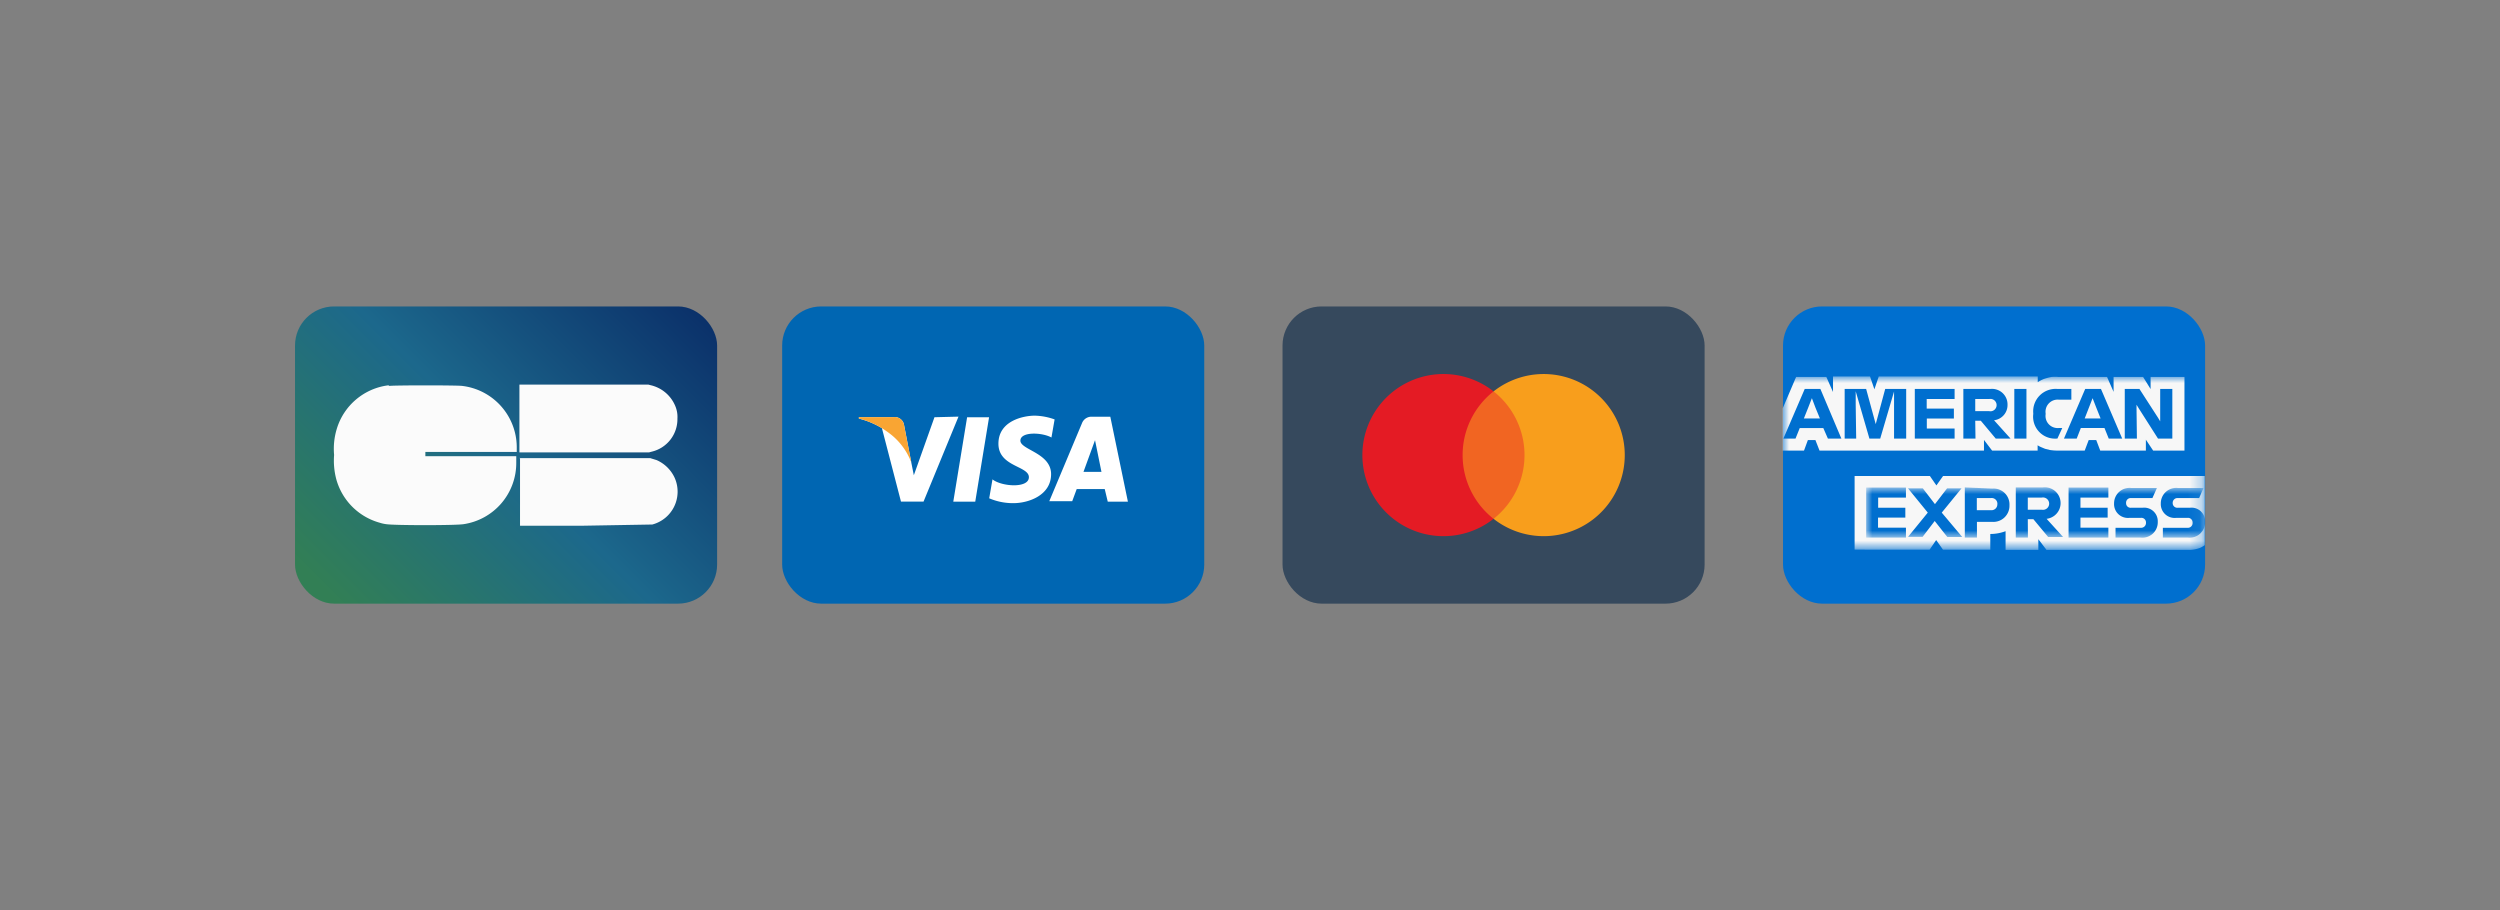
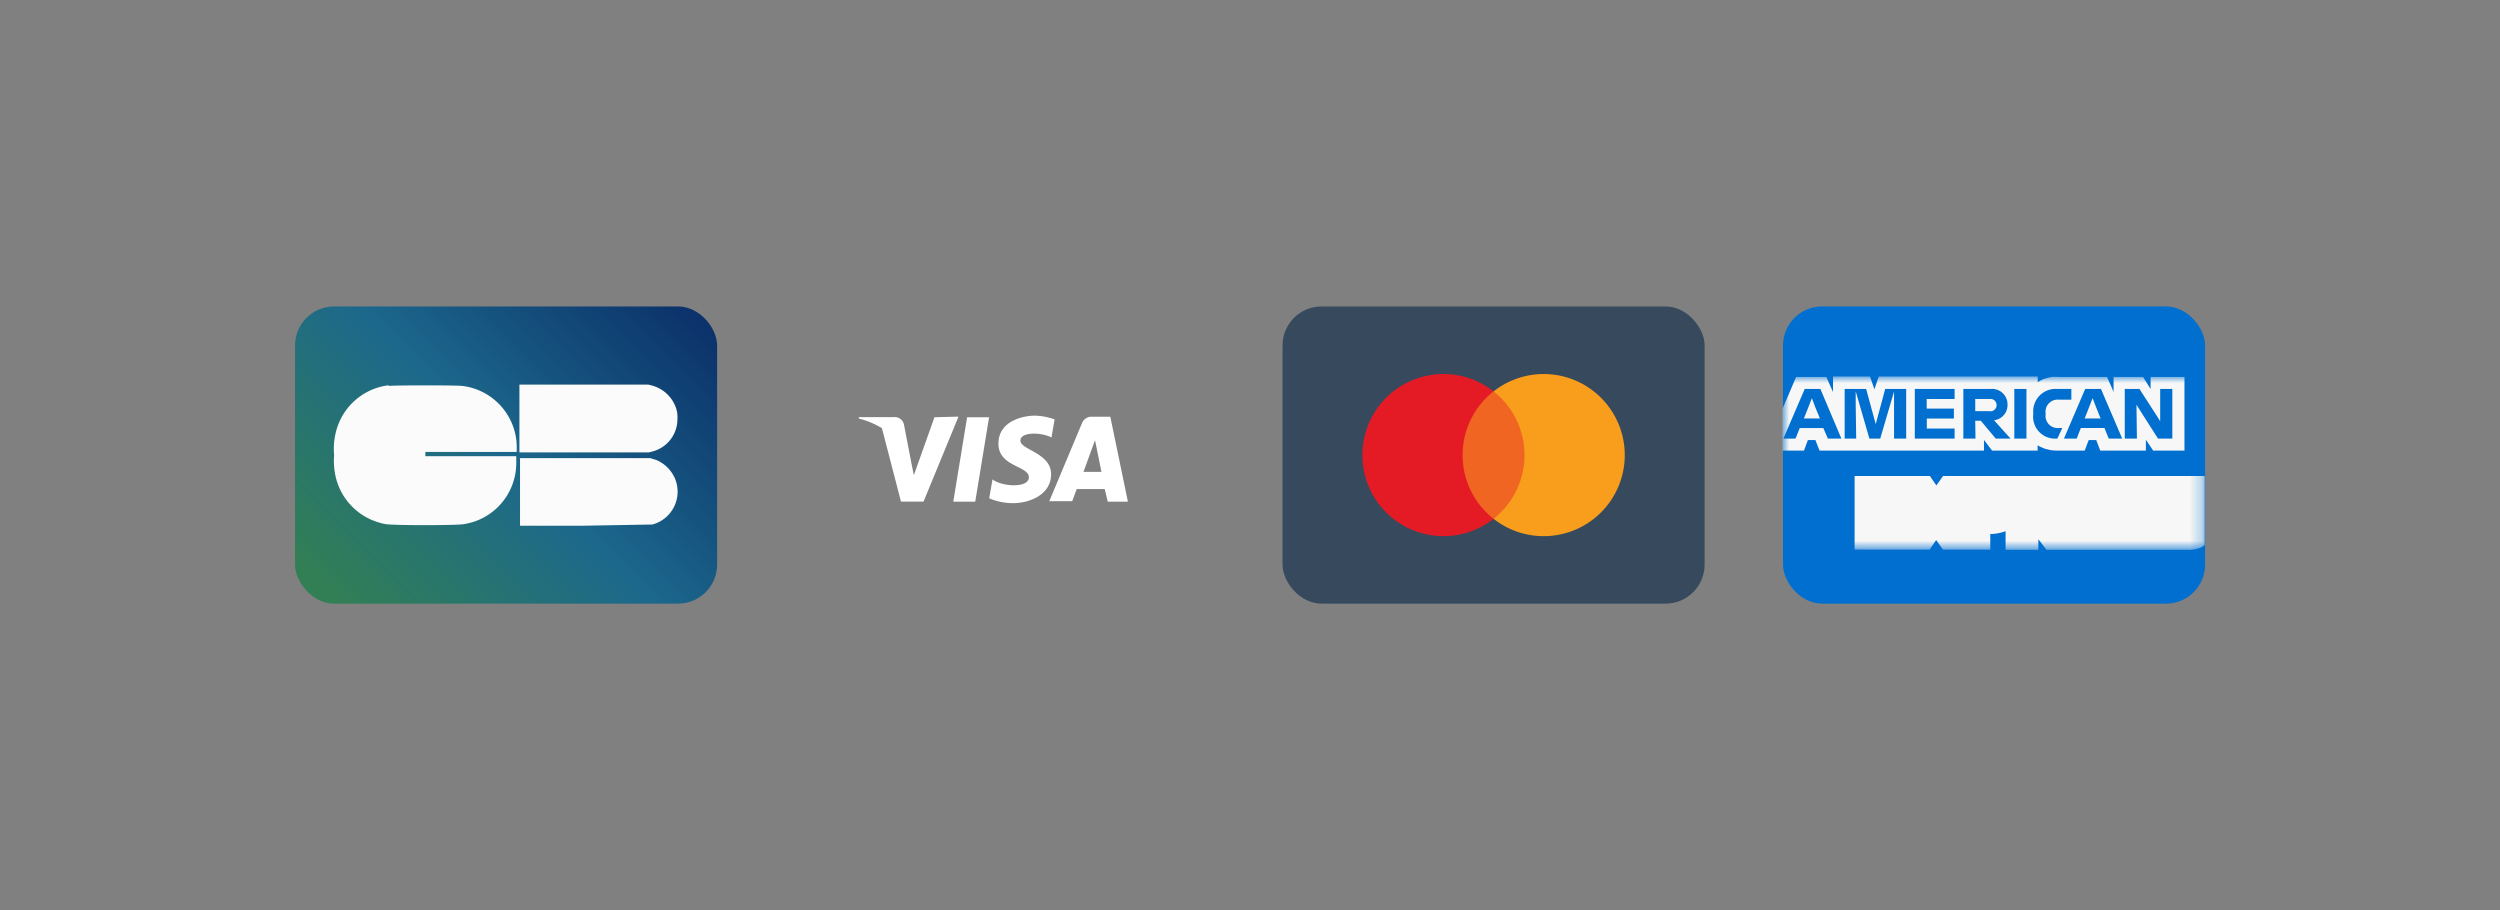
<svg xmlns="http://www.w3.org/2000/svg" viewBox="0 0 206 75">
  <rect x="0" y="0" width="206" height="75" fill="#808080" stroke="none" />
  <linearGradient id="A" gradientUnits="userSpaceOnUse" x1="27.82" x2="55.52" y1="51.38" y2="23.68">
    <stop offset=".03" stop-color="#327f55" />
    <stop offset=".5" stop-color="#1c688c" />
    <stop offset="1" stop-color="#0b316a" />
  </linearGradient>
  <mask id="B" height="14.23" maskUnits="userSpaceOnUse" width="34.76" x="146.92" y="31.06">
    <path d="M146.92 31.06v14.23h34.76V31.06z" fill="#fff" />
  </mask>
  <mask id="C" height="4.1" maskUnits="userSpaceOnUse" width="27.93" x="153.77" y="40.21">
-     <path d="m181.7 44.3v-4.09h-27.93v4.09z" fill="#fff" />
-   </mask>
+     </mask>
  <rect fill="url(#A)" height="24.49" rx="3.22" width="34.78" x="24.31" y="25.25" />
  <path d="M42.8 31.68v2.81 2.79h10.67l.22-.06a2.75 2.75 0 0 0 2.13-2.73 2.31 2.31 0 0 0-.21-1.11 2.89 2.89 0 0 0-2-1.64l-.19-.05H42.8m-10.8.06a5.1 5.1 0 0 0-4.25 3.59 5.65 5.65 0 0 0-.22 2.15 6 6 0 0 0 .18 2 5.13 5.13 0 0 0 3.57 3.58 3 3 0 0 0 .53.12c.65.11 5.78.11 6.4 0a5.09 5.09 0 0 0 4.33-5.06v-.54h-7.49v-.35h7.53v-.44a5.1 5.1 0 0 0-4.49-5c-.42-.06-5.62-.06-6 0m10.76 5.92v5.6H48l5.75-.1a2.8 2.8 0 0 0 1.85-3.83 2.92 2.92 0 0 0-1.5-1.48l-.52-.16H42.79" fill="#fbfbfb" fill-rule="evenodd" />
-   <rect fill="#0066b2" height="24.49" rx="3.22" width="34.78" x="64.45" y="25.25" />
  <path d="M80.36 41.34h-1.81l1.14-6.96h1.81zM77 34.38l-1.7 4.78-.2-1-.61-3.16a.78.78 0 0 0-.86-.63h-2.86v.12a6.89 6.89 0 0 1 1.9.79l1.57 6.05h1.86l2.88-7zm14.28 6.96h1.66l-1.45-7H90a.83.83 0 0 0-.84.52l-2.7 6.44h1.89l.37-1h2.31zm-2-2.46l.95-2.61.53 2.61zm-2.64-2.83l.26-1.49a5.15 5.15 0 0 0-1.63-.31c-.9 0-3 .4-3 2.31s2.51 1.82 2.51 2.76-2.25.78-3 .18l-.27 1.56a5 5 0 0 0 2 .4c1.23 0 3.1-.64 3.1-2.39s-2.53-2-2.53-2.76 1.78-.69 2.56-.26z" fill="#fff" />
-   <path d="M75.1 38.13L74.49 35a.78.78 0 0 0-.86-.63h-2.86v.12a7 7 0 0 1 2.69 1.35 5.37 5.37 0 0 1 1.64 2.29z" fill="#f9a533" />
  <rect fill="#36495d" height="24.49" rx="3.22" width="34.78" x="105.68" y="25.25" />
  <path d="m120.15 32.25h5.84v10.5h-5.84z" fill="#f16522" />
  <path d="M120.52 37.5a6.67 6.67 0 0 1 2.55-5.25 6.68 6.68 0 1 0 0 10.5 6.67 6.67 0 0 1-2.55-5.25" fill="#e41b24" />
  <path d="M133.88 37.5a6.68 6.68 0 0 1-10.81 5.25 6.68 6.68 0 0 0 0-10.5 6.68 6.68 0 0 1 10.81 5.25" fill="#f89e1c" />
  <rect fill="#006fcf" height="24.49" rx="3.22" width="34.78" x="146.92" y="25.25" />
  <g mask="url(#B)">
    <path d="M177.42 37.13H180v-6.07h-2.79v1l-.62-1h-2.43v1.23l-.54-1.23h-4a3.48 3.48 0 0 0-.57 0 3.69 3.69 0 0 0-.45.11 2.19 2.19 0 0 0-.33.12 3.07 3.07 0 0 0-.36.2v-.47h-13.1l-.36 1.06-.36-1.06h-3.05v1.28l-.55-1.24H148l-1.11 2.6v3.47h1.76l.32-.87h.62l.34.87h13.55v-.88l.67.88h3.75v-.44a1.73 1.73 0 0 0 .3.16l.31.13.4.1a4.58 4.58 0 0 0 .63.05h2.24l.33-.87h.62l.33.87h3.76v-.9zm4.25 7.79v-5.7h-21.56l-.55.78-.54-.78h-6.2v6.07H159l.54-.79.56.79h3.9V44h-.05a3.6 3.6 0 0 0 1.31-.23v1.54h2.7v-.88l.67.88h11.7a2.58 2.58 0 0 0 .94-.16 2 2 0 0 0 .4-.23z" fill="#f7f7f7" />
  </g>
  <g mask="url(#C)">
    <path d="M180.32 43.49h-2.1v.81h2.07a1.27 1.27 0 0 0 1.41-1.3 1.12 1.12 0 0 0-1.27-1.16h-1a.38.38 0 0 1-.4-.39.39.39 0 0 1 .4-.41h1.78l.36-.83h-2.11a1.27 1.27 0 0 0-1.41 1.27 1.14 1.14 0 0 0 1.28 1.19h.94a.38.38 0 0 1 .4.4.39.39 0 0 1-.35.42zm-3.9 0h-2.1v.81h2.07a1.27 1.27 0 0 0 1.41-1.3 1.12 1.12 0 0 0-1.27-1.16h-.94a.37.37 0 0 1-.4-.39.38.38 0 0 1 .4-.41h1.77l.37-.83h-2.12a1.27 1.27 0 0 0-1.41 1.27 1.14 1.14 0 0 0 1.28 1.19h.94a.38.38 0 0 1 .41.4.4.4 0 0 1-.41.42zM173.73 41v-.83h-3.28v4.13h3.28v-.82h-2.3v-.83h2.24v-.81h-2.24V41zm-5.49 0a.51.51 0 1 1 0 1h-1.15v-1zm-1.15 1.78h.46l1.22 1.47H170l-1.36-1.5a1.3 1.3 0 0 0-.3-2.59h-2.24v4.14h1zm-2.51-1.25a.48.48 0 0 1-.52.51h-1.17v-1h1.17a.47.47 0 0 1 .52.54zm-2.68-1.37v4.14h1V43h1.23a1.33 1.33 0 0 0 1.45-1.37 1.31 1.31 0 0 0-1.42-1.37zm-1.44 4.09h1.23L160 42.24l1.63-2h-1.19l-1 1.3-1-1.3h-1.22l1.63 2-1.63 2h1.2l1-1.31zM157.05 41v-.83h-3.28v4.13h3.28v-.82h-2.3v-.83H157v-.81h-2.24V41z" fill="#006fcf" />
  </g>
  <path d="M176.05 33.69v-.34l.21.34 1.56 2.45H179v-4.09h-1v2.67l-.18-.3-1.53-2.37h-1.21v4.09h1zm-3.92-.11l.3-.77.3.77.36.9h-1.31zm1.63 2.56h1.11l-1.75-4.09h-1.3l-1.75 4.09h1.05l.34-.87h1.95zm-4.29 0h.06l.4-.87h-.3a1 1 0 0 1-1.07-1.14v-.06a1 1 0 0 1 1.06-1.14h1.06v-.88h-1.14a1.85 1.85 0 0 0-2 2v.07a1.81 1.81 0 0 0 1.93 2.02zm-3.49 0h1v-4.09h-1zm-2.07-3.26a.51.51 0 1 1 0 1h-1.15v-1zm-1.15 1.79h.46l1.23 1.47h1.22l-1.36-1.51a1.26 1.26 0 0 0 1.11-1.28 1.28 1.28 0 0 0-1.42-1.3h-2.22v4.09h1zm-1.7-1.79v-.83h-3.28v4.09h3.28v-.83h-2.29v-.82H161v-.82h-2.24v-.79zm-8.15.47v-1.11l1.13 3.9h.89l1.14-3.88v1.08 2.8h1v-4.09h-1.73l-.78 2.9-.79-2.9H152v4.09h.95zm-3.91.23l.3-.77.29.77.37.9h-1.32zm1.62 2.56h1.11L150 32.05h-1.29l-1.76 4.09h1l.35-.87h1.94z" fill="#006fcf" />
</svg>